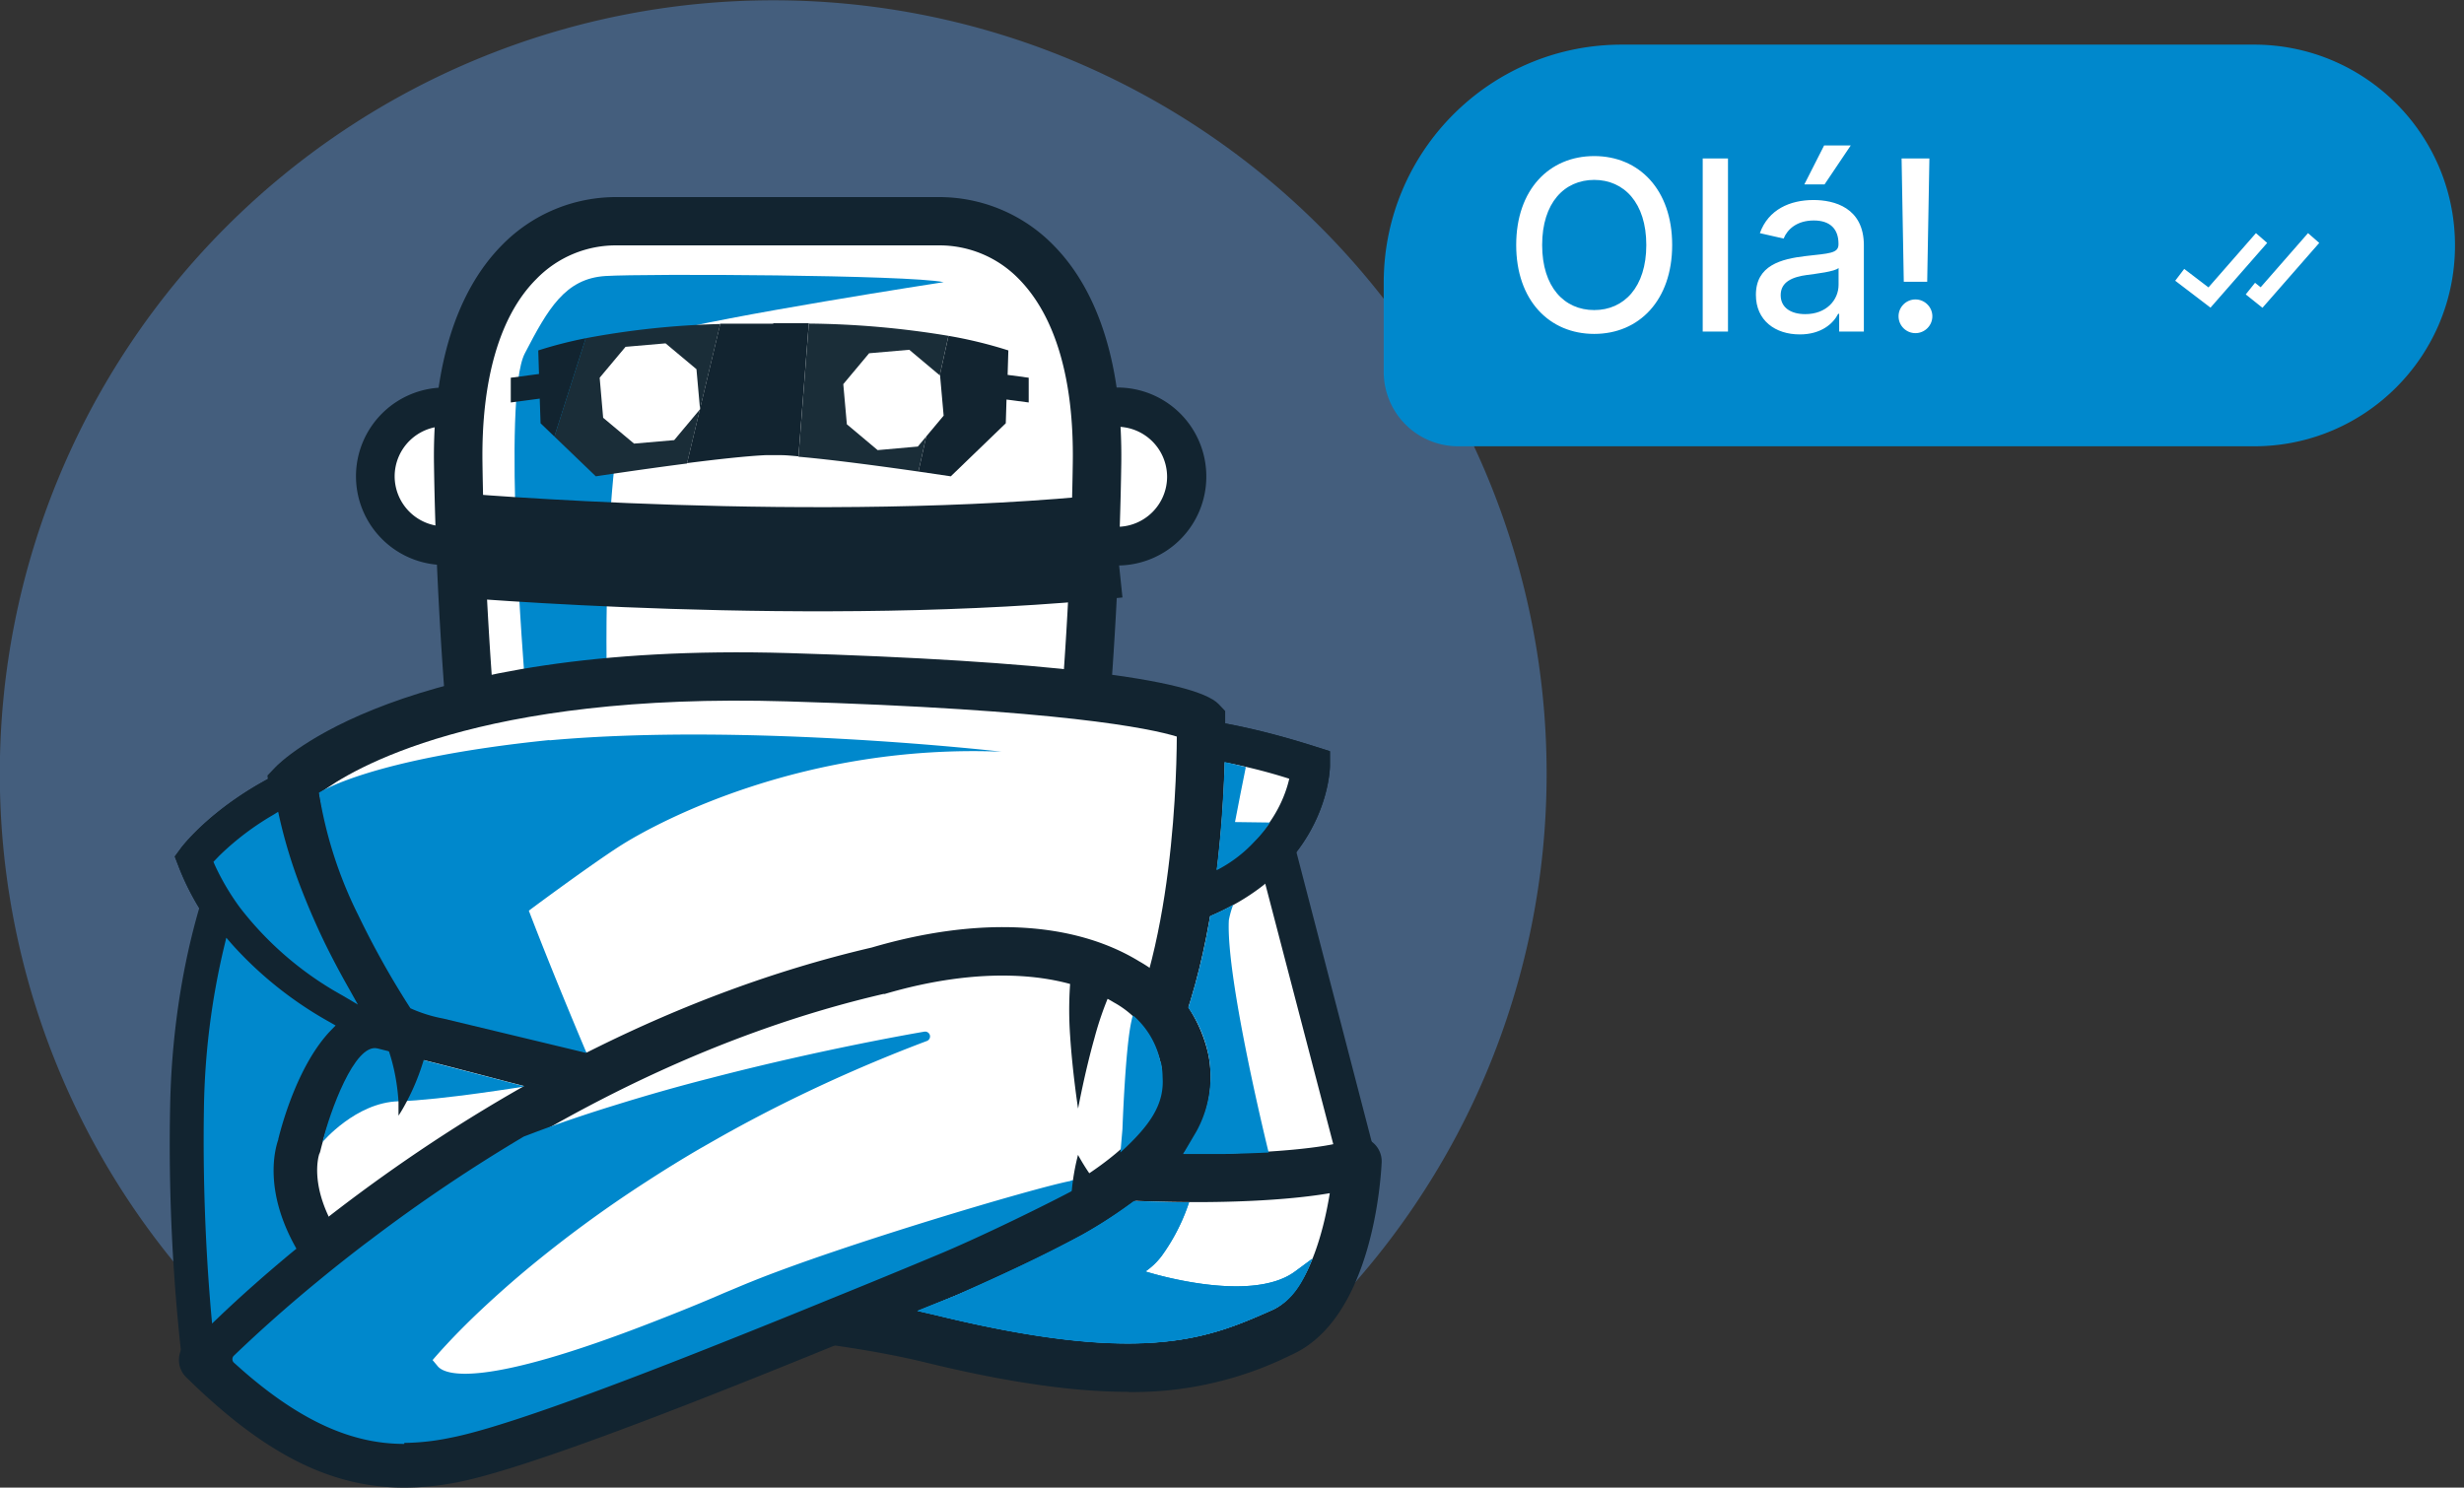
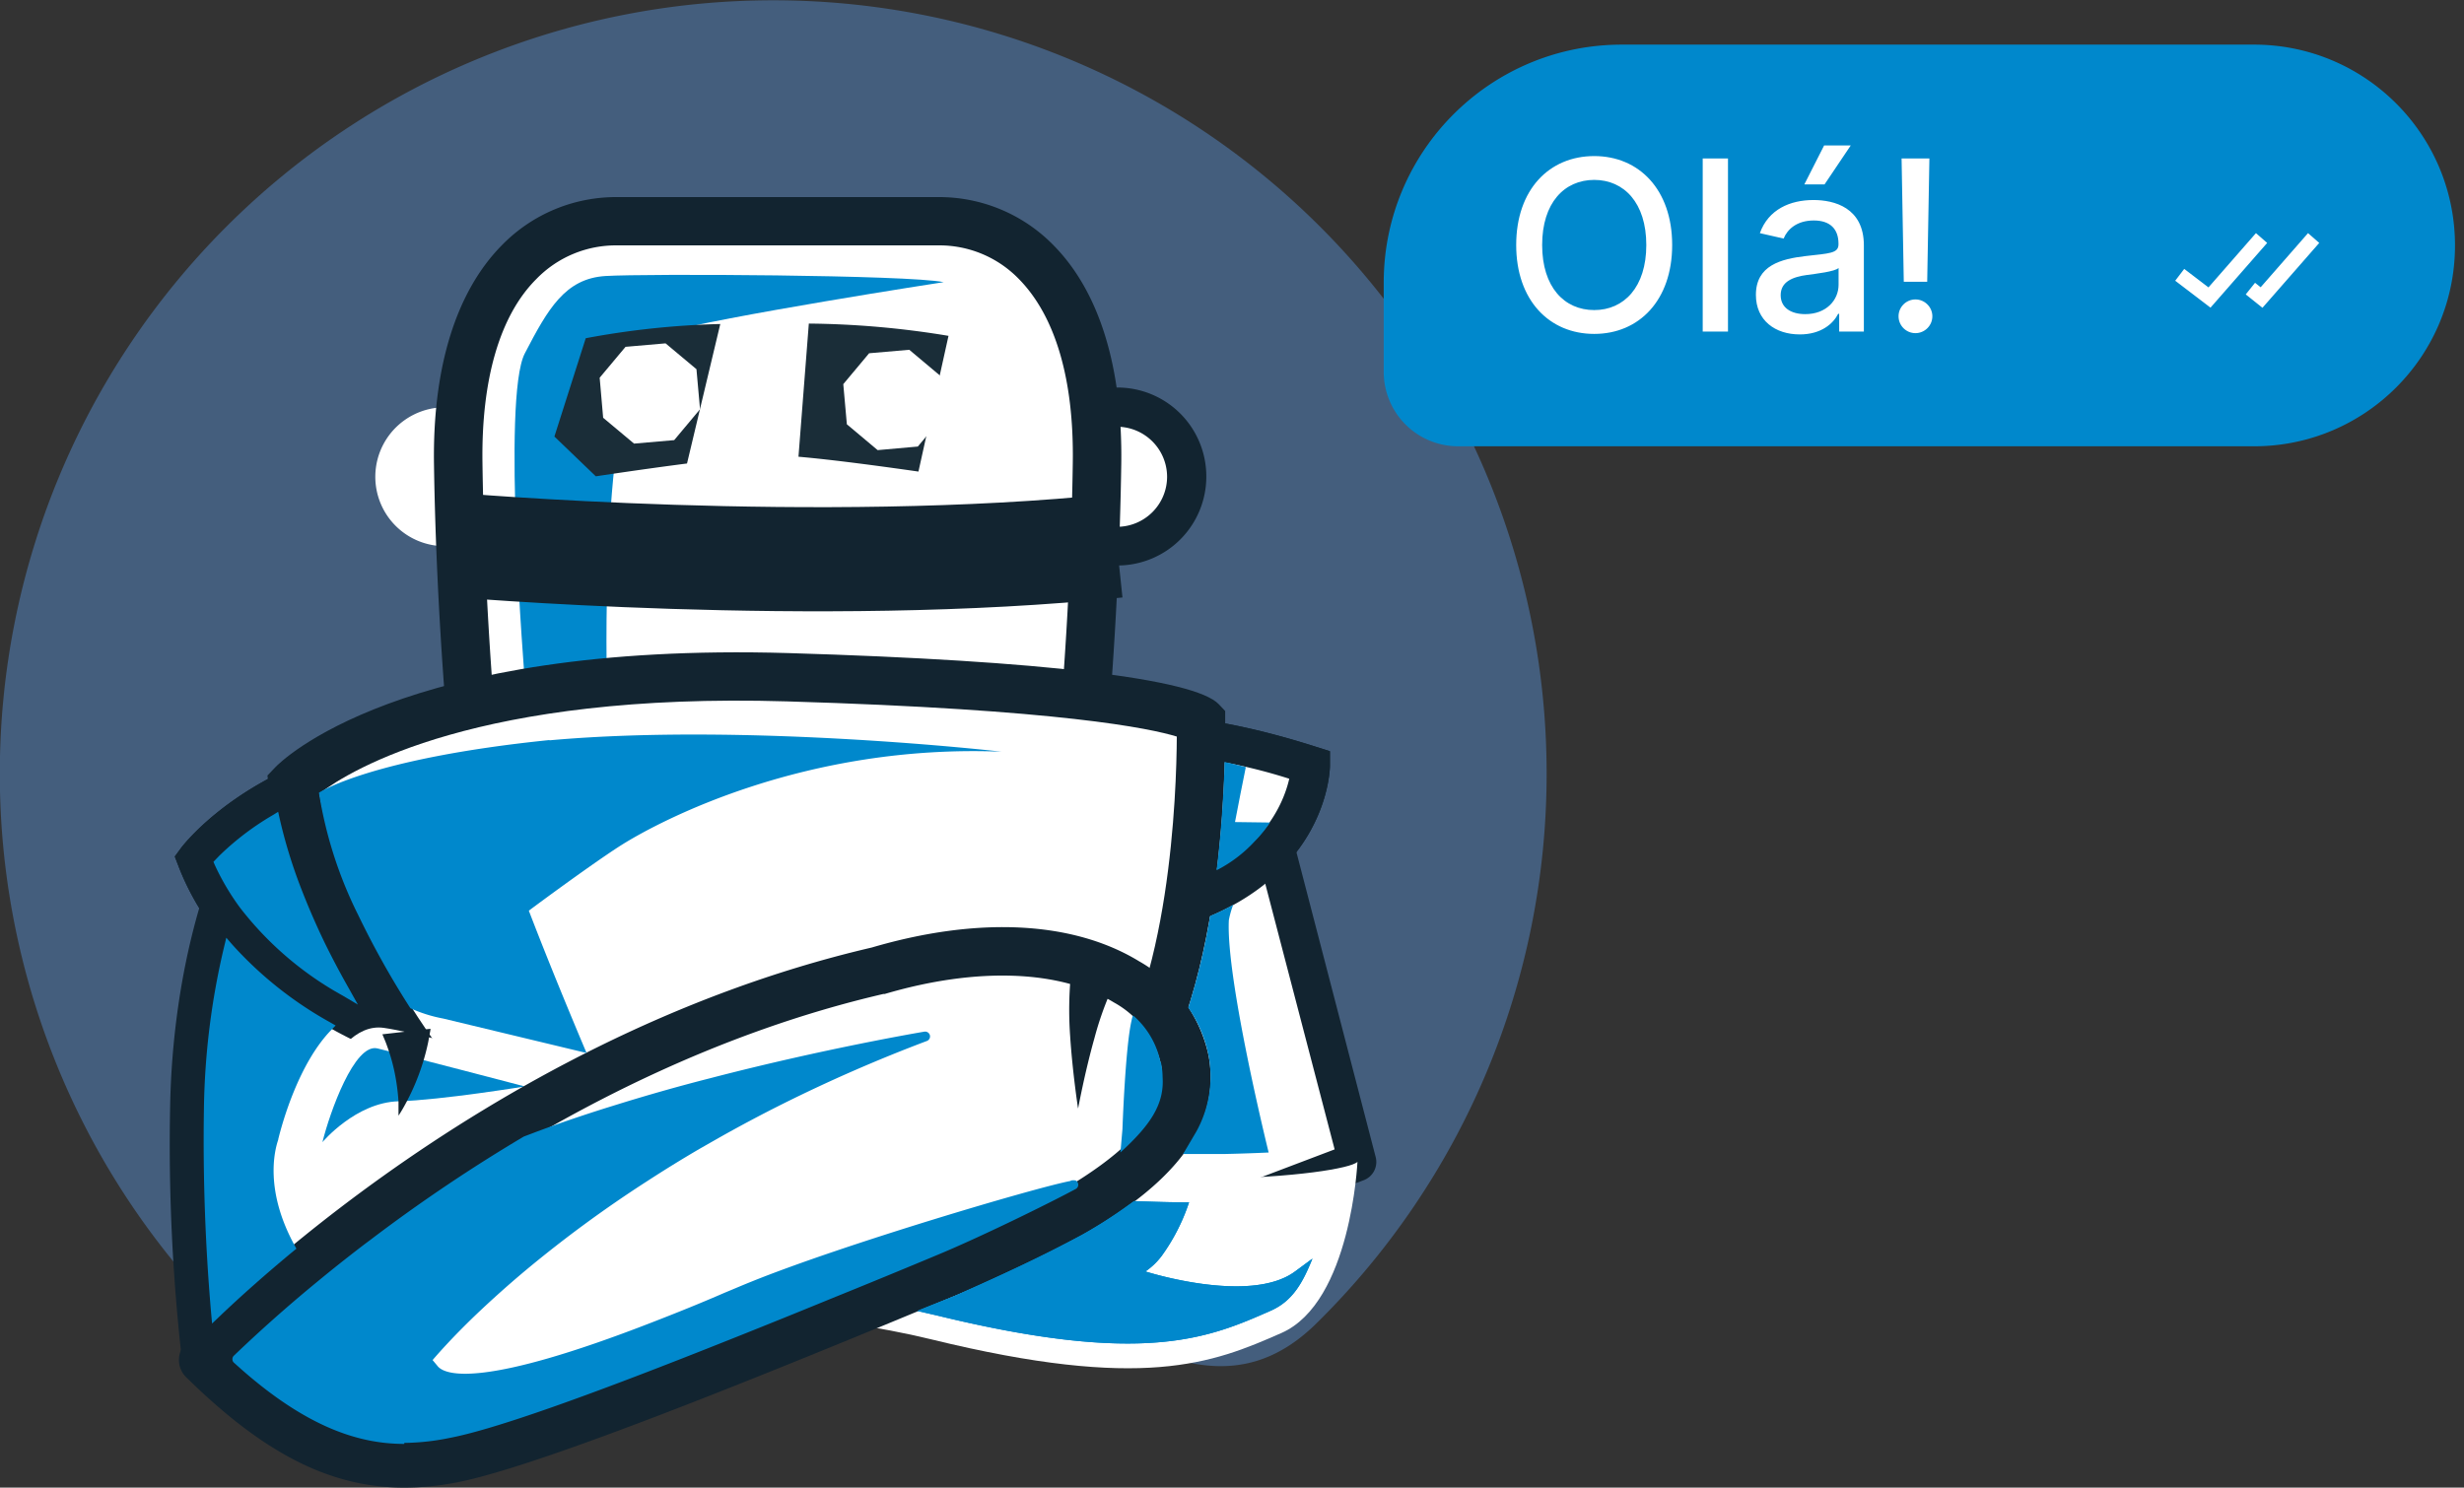
<svg xmlns="http://www.w3.org/2000/svg" width="260" height="157" fill="none">
  <rect width="100%" height="100%" fill="#333333" stroke="none" />
  <g clip-path="url(#a)">
    <path d="M163.199 81.596a81.345 81.345 0 0 1-24.303 58.084c-14.739 14.507-30.406-10.705-52.746-10.705-20.194 0-43.24 26.895-57.485 14.748A81.431 81.431 0 0 1-.02 81.596 81.595 81.595 0 0 1 81.595.03a81.598 81.598 0 0 1 75.392 50.368 81.597 81.597 0 0 1 6.212 31.227" fill="#5E9EEB" fill-opacity=".4" />
    <path d="M44.94 110.646s-18.48-5.203-24.177-19.932c0 0 4.255-5.706 13.965-9.12l10.213 29.052z" fill="#fff" />
    <path d="m48.181 113.675-3.79-1.064c-.794-.223-19.536-5.648-25.542-21.16l-.406-1.055.667-.909c.194-.251 4.749-6.247 14.932-9.816l1.934-.677 12.205 34.681zM23.124 91.093c4.013 8.887 13.181 13.897 18.452 16.141l-8.095-22.979a30.243 30.243 0 0 0-10.367 6.838" fill="#122430" />
    <path d="M121.604 77.59s5.541-.425 16.692 3.154c0 0-.087 11.508-16.006 15.59l-.686-18.743z" fill="#fff" />
    <path d="m120.336 98.944-.841-23.21 1.934-.145c.242 0 6.064-.416 17.476 3.24l1.431.454v1.508c0 .532-.3 13.134-17.553 17.553l-2.447.6zm3.385-19.255.513 13.926c8.878-3.065 11.199-8.762 11.808-11.43a58.01 58.01 0 0 0-12.321-2.496z" fill="#122430" />
    <path d="M54.254 50.319a7.32 7.32 0 0 1-7.32 7.32 7.319 7.319 0 0 1-7.331-7.32 7.33 7.33 0 0 1 10.134-6.773 7.32 7.32 0 0 1 4.517 6.773z" fill="#fff" />
-     <path d="M46.934 59.631a9.371 9.371 0 0 1-9.371-9.361 9.371 9.371 0 0 1 9.37-9.372 9.371 9.371 0 0 1 9.362 9.372 9.371 9.371 0 0 1-9.361 9.361zm0-14.642a5.29 5.29 0 0 0-5.29 5.28 5.29 5.29 0 0 0 5.29 5.281 5.29 5.29 0 0 0 5.28-5.28 5.29 5.29 0 0 0-5.28-5.28z" fill="#122430" />
    <path d="M125.192 50.319a7.321 7.321 0 0 1-7.321 7.32 7.321 7.321 0 0 1-7.331-7.32 7.33 7.33 0 0 1 12.511-5.183 7.313 7.313 0 0 1 2.141 5.183z" fill="#fff" />
    <path d="M117.87 59.631a9.381 9.381 0 0 1-9.371-9.361 9.383 9.383 0 0 1 9.371-9.372 9.38 9.38 0 0 1 9.42 9.42 9.379 9.379 0 0 1-9.371 9.362l-.049-.049zm.049-14.593a5.285 5.285 0 0 0-4.92 3.25 5.282 5.282 0 0 0-.409 2.03 5.29 5.29 0 0 0 5.28 5.28 5.288 5.288 0 0 0 5.281-5.28 5.292 5.292 0 0 0-5.281-5.28" fill="#122430" />
    <path d="M98.906 23.346H65.203c-9.671 0-17.099 8.433-16.857 25.55.242 17.118 1.74 31.5 1.74 31.5l31.973 2.233 31.915-2.234s1.489-14.38 1.741-31.498c.251-17.118-7.196-25.551-16.857-25.551" fill="#fff" />
    <path d="M82.06 85.192h-.185l-34.11-2.38-.222-2.136c0-.145-1.499-14.69-1.75-31.722-.145-10.193 2.33-18.172 7.156-23.065a16.817 16.817 0 0 1 12.254-5.087h33.703a16.852 16.852 0 0 1 12.263 5.087c4.836 4.893 7.292 12.872 7.147 23.065-.251 17.031-1.731 31.577-1.75 31.721l-.223 2.138-34.284 2.379zm-29.633-7.195 29.632 2.07 29.623-2.07c.415-4.614 1.334-16.132 1.518-29.14.135-8.79-1.828-15.473-5.677-19.4a11.677 11.677 0 0 0-8.617-3.558H65.202a11.684 11.684 0 0 0-8.616 3.559c-3.869 3.868-5.803 10.638-5.677 19.4.183 13.007 1.102 24.526 1.518 29.139z" fill="#122430" />
    <path d="M55.376 71.788s-2.437-29.796 0-34.487c2.437-4.69 4.255-7.91 8.52-8.172 4.265-.26 31.915-.126 35.677.648 0 0-23.491 3.617-29.903 5.435-6.412 1.819-5.648 35.541-5.648 35.541l-8.646 1.035z" fill="#08C" />
    <path d="M24.332 92.455s-4.09 9.671-4.342 24.497a201.77 201.77 0 0 0 1.238 26.45l15.473-7.243 5.116-34.352-17.485-9.352z" fill="#fff" />
    <path d="M21.228 145.452a2.032 2.032 0 0 1-1.672-.89 2.054 2.054 0 0 1-.34-.889 201.409 201.409 0 0 1-1.267-26.76c.261-15.087 4.333-24.845 4.507-25.251a2.06 2.06 0 0 1 1.2-1.132 2.03 2.03 0 0 1 1.643.126l17.505 9.352a2.04 2.04 0 0 1 1.064 2.099l-5.116 34.351a2.031 2.031 0 0 1-1.151 1.548l-15.474 7.253c-.272.127-.57.193-.87.193h-.03zm4.255-50.076a74.973 74.973 0 0 0-3.423 21.605c-.112 7.8.21 15.601.967 23.365l11.905-5.58 4.739-31.837-14.188-7.553z" fill="#122430" />
    <path d="m133.528 85.348 9.671 37.224-21.634 8.172s-19.593-10.3-19.593-10.813c0-.512 5.203-29.641 5.203-29.641l26.353-4.942z" fill="#fff" />
    <path d="M121.604 132.793a1.932 1.932 0 0 1-.967-.242c-20.687-10.88-20.687-11.044-20.687-12.572 0-.223 0-.696 5.223-29.98a2.044 2.044 0 0 1 1.644-1.654l26.315-4.942a2.05 2.05 0 0 1 2.359 1.499l9.671 37.214a2.058 2.058 0 0 1-1.257 2.437l-21.634 8.172a2.09 2.09 0 0 1-.725.136l.058-.068zm-17.466-13.733c2.601 1.557 10.338 5.735 17.514 9.516l19.178-7.272-8.772-33.597-23.056 4.332c-1.74 9.749-4.081 22.969-4.748 26.953" fill="#122430" />
-     <path d="M44.94 110.646s-18.48-5.203-24.177-19.932c0 0 4.255-5.706 13.965-9.12l10.213 29.052z" fill="#fff" />
    <path d="m48.181 113.675-3.79-1.064c-.794-.223-19.536-5.648-25.542-21.16l-.406-1.055.667-.909c.194-.251 4.749-6.247 14.932-9.816l1.934-.677 12.205 34.681zM23.124 91.093c4.013 8.887 13.181 13.897 18.452 16.141l-8.095-22.979a30.243 30.243 0 0 0-10.367 6.838" fill="#122430" />
    <path d="M121.604 77.59s5.541-.425 16.692 3.154c0 0-.087 11.508-16.006 15.59l-.686-18.743z" fill="#fff" />
    <path d="m120.336 98.944-.841-23.21 1.934-.145c.242 0 6.064-.416 17.476 3.24l1.431.454v1.508c0 .532-.3 13.134-17.553 17.553l-2.447.6zm3.385-19.255.513 13.926c8.878-3.065 11.199-8.762 11.808-11.43a58.01 58.01 0 0 0-12.321-2.496z" fill="#122430" />
    <path d="m81.227 126.372-36.14-13.085S32.9 97.707 30.918 82.707c0 0 11.809-12.436 52.224-11.247 40.416 1.19 43.617 4.604 43.617 4.604s.677 27.427-8.704 39.525c-9.381 12.099-36.799 10.783-36.799 10.783" fill="#fff" />
    <path d="M83.712 128.972c-1.47 0-2.408 0-2.601-.048h-.387l-37.166-13.462-.455-.58c-.522-.658-12.659-16.315-14.719-31.818l-.164-1.219.841-.88c.513-.541 13.085-13.25 54.158-12.04 26.712.793 42.833 2.708 45.386 5.396l.677.716v.967c0 1.16.59 28.481-9.226 41.15-8.385 10.832-29.013 11.828-36.334 11.828l-.01-.01zm-1.982-5.135c3.21.087 26.402.377 34.284-9.806 7.466-9.671 8.133-30.377 8.162-36.296-2.805-.86-12.263-2.853-41.14-3.713-32.553-.968-45.977 7.166-49.323 9.719 2.127 12.166 10.967 24.632 13.027 27.417l34.99 12.679z" fill="#122430" />
    <path d="M31.315 120.917s3.24-13.297 9.197-12.437c5.957.861 24.884 6.761 51.963 12.437 27.079 5.677 49.399 3.066 50.763 1.703 0 0-.677 14.816-8.008 18.055-7.33 3.24-14.651 6.132-36.962.677-22.311-5.454-60.928-3.51-64.796-9.816-3.869-6.305-2.147-10.638-2.147-10.638" fill="#fff" />
-     <path d="M119.08 146.894c-5.329 0-12.176-.842-21.422-3.105-9.671-2.359-22.804-3.326-34.38-4.187-19.13-1.412-29.246-2.35-31.983-6.77-4.12-6.634-2.833-11.547-2.427-12.727.716-2.901 4.294-15.329 12.011-14.216 2.583.367 7.292 1.605 13.81 3.307 9.44 2.466 22.38 5.851 38.308 9.159 24.883 5.164 45.841 3.239 48.781 2.108a2.546 2.546 0 0 1 3.634.751c.271.438.403.949.379 1.464-.077 1.682-.967 16.508-9.526 20.309a37.544 37.544 0 0 1-17.185 3.926v-.019zm-85.386-25.126c-.068.213-1.113 3.434 1.934 8.356 1.625 2.418 16.876 3.54 28.046 4.362 11.78.87 25.145 1.857 35.212 4.323 21.973 5.367 28.762 2.36 35.329-.542 3.626-1.595 5.387-7.882 6.102-12.34-8.907 1.528-28.462 1.547-48.355-2.582-16.044-3.327-29.013-6.77-38.559-9.217-6.354-1.663-10.938-2.901-13.24-3.191-2.301-.29-5.25 6.006-6.353 10.512-.026.11-.061.217-.107.319" fill="#122430" />
    <path d="M55.376 114.66s-13.123-3.433-15.55-4.013c-2.428-.581-5.03 6.769-5.803 9.893 0 0 3.51-4.187 8.026-4.313 4.517-.126 13.327-1.567 13.327-1.567z" fill="#08C" />
    <path d="M21.431 143.528s29.458-31.315 71.218-41.064c19.071-5.619 30.831 1.199 32.359 9.372 1.528 8.172-6.644 14.825-25.038 22.485-18.394 7.659-43.442 17.891-52.127 19.593-8.685 1.702-16.19-.338-26.412-10.386z" fill="#fff" />
    <path d="M42.688 157c-7.872 0-14.884-3.627-23.046-11.654a2.552 2.552 0 0 1-.068-3.568c1.219-1.306 30.445-31.992 72.417-41.78 11.257-3.307 21.276-2.785 28.22 1.461a15.088 15.088 0 0 1 7.312 9.903c2.176 11.605-11.48 19.033-26.567 25.319-19.893 8.288-43.849 18.017-52.62 19.739a28.88 28.88 0 0 1-5.648.58zm-17.592-13.54c9.15 8.337 15.561 9.236 22.244 7.931 8.423-1.654 33.51-11.886 51.634-19.449 17.407-7.263 24.699-13.327 23.52-19.651a10.072 10.072 0 0 0-4.962-6.499c-5.628-3.434-14.439-3.762-24.177-.89h-.145c-34.739 8.075-61.17 31.789-68.123 38.52" fill="#122430" />
    <path d="M113.751 116.952s-.581-3.772-.832-7.64a38.605 38.605 0 0 1 0-5.484c.023-.373.068-.744.135-1.112.041-.307.102-.61.184-.909.165-.551.252-.861.252-.861l4.545 2.341-.251.319a3.45 3.45 0 0 0-.3.493 6.027 6.027 0 0 0-.377.754 34.07 34.07 0 0 0-1.625 4.72c-1.016 3.607-1.712 7.379-1.712 7.379M42.05 117.716v-1.441c-.065-1.03-.2-2.054-.406-3.065a19.301 19.301 0 0 0-.813-2.853c-.126-.368-.26-.668-.348-.88l-.135-.32 5.077-.58s0 .165-.068.445c-.067.28-.106.677-.212 1.141a23.497 23.497 0 0 1-.968 3.288 23.602 23.602 0 0 1-1.363 2.998c-.416.784-.745 1.267-.745 1.267" fill="#122430" />
    <path d="M28.868 120.114c.484-1.934 2.263-8.201 5.725-11.76a40.489 40.489 0 0 1-10.454-8.297 78.706 78.706 0 0 0-2.108 16.924 210.1 210.1 0 0 0 .764 21.595 149.244 149.244 0 0 1 7.823-6.905c-3.297-6.034-2.137-10.444-1.75-11.557z" fill="#08C" />
    <path d="m22.379 139.679-.097-1.054c-.625-7.2-.88-14.427-.764-21.654a78.335 78.335 0 0 1 2.128-17.04l.232-.967.648.745a39.942 39.942 0 0 0 10.319 8.191l.57.329-.464.474c-3.394 3.491-5.135 9.671-5.59 11.528v.048c-.396 1.141-1.45 5.329 1.712 11.131l.203.377-.328.262c-2.767 2.292-5.465 4.671-7.795 6.895l-.774.735zm2.04-38.558a77.76 77.76 0 0 0-1.876 15.87c-.145 8.259.261 15.541.668 20.493a155.997 155.997 0 0 1 6.77-5.938c-3.105-5.958-2.022-10.319-1.596-11.606.464-1.827 2.137-7.736 5.406-11.489a41.13 41.13 0 0 1-9.362-7.359M127.523 111.362c.521 2.742.073 5.58-1.267 8.027l-1.412 2.399h4.477c2.341-.049 4.546-.155 4.546-.155s-4.536-18.375-4.197-24.535a9.513 9.513 0 0 1 .454-1.606c-.791.436-1.605.83-2.437 1.18a70.506 70.506 0 0 1-2.302 9.671 13.33 13.33 0 0 1 2.138 5.058M33.868 99.873c-.968-1.934-1.828-3.946-2.63-6.044a53.253 53.253 0 0 1-2.225-7.321 28.556 28.556 0 0 0-5.32 4.013c-.212.203-.405.406-.57.57a23.997 23.997 0 0 0 2.64 4.45 34.817 34.817 0 0 0 10.638 9.1 86.563 86.563 0 0 1-2.524-4.768" fill="#08C" />
    <path d="m37.765 106.024-1.634-.967a35.054 35.054 0 0 1-10.784-9.236 25.599 25.599 0 0 1-2.688-4.546l-.136-.319.233-.242c.164-.174.357-.377.58-.59a29.07 29.07 0 0 1 5.416-4.08l.6-.368.154.696a53.306 53.306 0 0 0 2.215 7.253 78.24 78.24 0 0 0 2.601 5.996 90.364 90.364 0 0 0 2.515 4.739l.928 1.664zM23.732 91.198a24.807 24.807 0 0 0 2.437 4.043 32.874 32.874 0 0 0 8.84 7.968 119.236 119.236 0 0 1-1.606-3.114c-.967-2.04-1.886-4.08-2.64-6.083a54.526 54.526 0 0 1-2.089-6.702 27.074 27.074 0 0 0-4.622 3.578l-.32.31zM136.652 134.186c-4.768 3.53-15.783 0-15.783 0a7.352 7.352 0 0 0 1.692-1.615 20.597 20.597 0 0 0 2.824-5.435l.087-.242c-1.818 0-3.8-.058-5.802-.135l-.726.522a49.338 49.338 0 0 1-4.729 3.017c-4.342 2.341-8.104 4.072-13.278 6.383-1.344.561-2.785 1.103-4.149 1.673l2.06.474c21.973 5.368 28.762 2.36 35.338-.541 2.37-1.19 3.269-2.96 4.265-5.426l-1.799 1.325zM130.317 86.758l.561-2.901.581-2.901c-.784-.194-1.557-.397-2.254-.532 0 1.064-.077 2.447-.154 3.781a130.873 130.873 0 0 1-.31 4.217 125.187 125.187 0 0 1-.367 3.423 14.25 14.25 0 0 0 4.013-3.046 13.263 13.263 0 0 0 1.625-1.992l-3.695-.049zM122.454 112.088a8.879 8.879 0 0 0-2.727-4.778.718.718 0 0 0-.193-.125 4.14 4.14 0 0 0-.126.493c-.667 2.804-.967 11.479-.967 11.479l-.213 2.466c3.182-2.901 4.642-5.106 4.449-7.949a7.42 7.42 0 0 0-.184-1.586M79.39 135.782c-.967.368-1.838.754-2.766 1.141a280.31 280.31 0 0 1-7.534 3.095c-14.68 5.725-21.537 6.48-23.297 4.565l-.861-1.016a61.279 61.279 0 0 1 4.835-5.106c1.412-1.354 3.143-2.901 5.194-4.652a129.701 129.701 0 0 1 12.969-9.545 149.05 149.05 0 0 1 5.56-3.424l2.002-1.141a145.337 145.337 0 0 1 6.876-3.655 160.27 160.27 0 0 1 15.203-6.635s-10.328 1.722-22.591 4.913c-3.23.841-6.596 1.78-9.942 2.814l-.967.3a169.33 169.33 0 0 0-7.737 2.65l-.86.329A169.13 169.13 0 0 0 39.4 131.208s-.242.193-.58.435a179.09 179.09 0 0 0-4.633 3.656l-.696.57a177.085 177.085 0 0 0-8.51 7.573l.28.251.445.397c8.752 7.736 15.01 8.558 21.518 7.282 5.358-1.045 17.408-5.561 30.164-10.638 3.298-1.316 6.634-2.669 9.913-4.014 4.004-1.634 7.93-3.259 11.605-4.777 4.226-1.76 11.238-5.184 14.304-6.828-.136-.077-21.364 5.629-33.85 10.638" fill="#08C" />
    <path d="M42.658 152.387c-4.71 0-10.183-1.693-17.233-7.911l-.735-.658a.473.473 0 0 1-.165-.367.493.493 0 0 1 .155-.377 153.106 153.106 0 0 1 8.54-7.592l.706-.58a167.968 167.968 0 0 1 4.642-3.666l.57-.425A171.356 171.356 0 0 1 55.27 119.95l.967-.367c2.379-.9 4.97-1.789 7.736-2.66l.968-.3c3.114-.967 6.47-1.934 9.97-2.824 12.147-3.162 22.524-4.903 22.63-4.922a.523.523 0 0 1 .581.377.512.512 0 0 1-.32.609 161.755 161.755 0 0 0-15.144 6.606 150.44 150.44 0 0 0-6.857 3.646l-2.002 1.141a138.203 138.203 0 0 0-5.532 3.414 129.798 129.798 0 0 0-12.92 9.497 110.753 110.753 0 0 0-5.174 4.632c-2.447 2.35-3.946 4.062-4.526 4.739l.58.696c.832.9 4.749 2.283 22.717-4.729 2.37-.919 4.904-1.934 7.525-3.075.967-.397 1.856-.784 2.775-1.151 9.749-3.946 29.98-9.932 33.694-10.638l.097-.058a1.45 1.45 0 0 1 .474 0 .52.52 0 0 1 .27.454.519.519 0 0 1-.074.26.52.52 0 0 1-.196.185c-2.96 1.596-10.02 5.048-14.352 6.857a1028.704 1028.704 0 0 1-11.605 4.777 1088.482 1088.482 0 0 1-9.923 4.014c-15.696 6.276-25.59 9.768-30.251 10.638a24.705 24.705 0 0 1-4.72.513v.106zm-16.866-9.062.31.271c8.704 7.679 14.719 8.423 21.083 7.176 4.526-.89 14.642-4.468 30.067-10.638 3.298-1.316 6.634-2.67 9.913-4.014 4.003-1.634 7.92-3.259 11.557-4.777 2.833-1.18 6.847-3.066 10.087-4.671-6.925 1.934-20.31 5.86-29.226 9.468-.92.367-1.838.744-2.757 1.141a275.615 275.615 0 0 1-7.553 3.094c-13.646 5.32-21.673 6.819-23.858 4.439l-.87-1.034a.514.514 0 0 1 0-.648 59.969 59.969 0 0 1 4.883-5.155 107.356 107.356 0 0 1 5.223-4.681 131.94 131.94 0 0 1 13.017-9.574 140.347 140.347 0 0 1 7.592-4.584 164.538 164.538 0 0 1 6.895-3.675 158.66 158.66 0 0 1 10.338-4.7 299.537 299.537 0 0 0-17.407 3.936 223.33 223.33 0 0 0-9.923 2.814l-.967.3c-2.727.861-5.31 1.75-7.67 2.64l-.86.329a169.738 169.738 0 0 0-15.947 10.715s-.252.204-.6.445a175.273 175.273 0 0 0-4.594 3.637l-.696.57c-3.608 2.979-6.335 5.484-8.085 7.166M57.978 78.103c-18.936 1.934-24.323 5.56-24.323 5.56a44.353 44.353 0 0 0 4.12 12.863 91.897 91.897 0 0 0 5.532 9.884 15.09 15.09 0 0 0 3.453 1.083l15.135 3.637s-3.375-7.921-6.093-15.02c4.014-2.988 8.066-5.86 9.845-6.972 4.081-2.553 19.342-10.639 40.029-9.807 0 0-26.74-3.085-47.698-1.199" fill="#08C" />
-     <path d="M113.751 121.884c.437.799.921 1.571 1.451 2.311a22.132 22.132 0 0 0 1.663 2.041l-3.868 1.363c.009-.97.077-1.939.203-2.901.127-.948.311-1.888.551-2.814z" fill="#122430" />
    <path d="M136.652 134.186c-4.768 3.53-15.783 0-15.783 0a7.352 7.352 0 0 0 1.692-1.615 20.597 20.597 0 0 0 2.824-5.435l.087-.242c-1.818 0-3.8-.058-5.802-.135l-.726.522a49.338 49.338 0 0 1-4.729 3.017c-4.342 2.341-8.104 4.072-13.278 6.383-1.344.561-2.785 1.103-4.149 1.673l2.06.474c21.973 5.368 28.762 2.36 35.338-.541 2.215-.967 3.327-2.998 4.323-5.474l-1.857 1.373z" fill="#08C" />
    <path d="M47.64 57.484s38.82 3.385 70.231.107" stroke="#122430" stroke-width="10.99" stroke-miterlimit="10" />
-     <path d="m56.798 36.983.077 2.485-2.978.396v2.612l3.056-.407.087 2.602 1.46 1.402 3.307-10.377c-1.693.332-3.366.761-5.01 1.287zM106.324 39.564l.077-2.582a46.839 46.839 0 0 0-6.315-1.538l-3.172 14.323 3.413.503 5.803-5.6.077-2.504 2.341.31v-2.612l-2.224-.3zM81.595 34.159h-5.59l-3.51 14.72c3.104-.398 6.256-.746 8.268-.842H82.426c.542 0 1.151.067 1.828.125l1.093-14.052h-3.752" fill="#122430" />
    <path d="m85.347 34.15-1.093 14.052c3.704.319 9.158 1.063 12.66 1.566l3.171-14.323a94.561 94.561 0 0 0-14.738-1.296zM61.807 35.695 58.5 46.072l4.371 4.198s4.749-.726 9.623-1.354l3.51-14.72a87.771 87.771 0 0 0-14.197 1.5z" fill="#1A2D38" />
    <path d="m96.846 47.128-4.236.377-3.25-2.727-.377-4.236 2.727-3.26 4.236-.367 3.25 2.727.377 4.226-2.727 3.26zM71.14 46.45l-4.236.367-3.26-2.727-.367-4.226 2.728-3.26 4.226-.367 3.259 2.727.377 4.227-2.727 3.259z" fill="#fff" />
  </g>
  <path d="M146.01 29.83c0-13.873 11.246-25.12 25.12-25.12h66.725c11.705 0 21.195 9.49 21.195 21.195 0 11.706-9.49 21.195-21.195 21.195H153.86a7.85 7.85 0 0 1-7.85-7.85v-9.42z" fill="#08C" />
  <path d="M176.446 25.856c0-5.843-3.496-9.385-8.224-9.385-4.746 0-8.234 3.542-8.234 9.385 0 5.834 3.488 9.384 8.234 9.384 4.728 0 8.224-3.541 8.224-9.384zm-2.729 0c0 4.451-2.355 6.868-5.495 6.868-3.149 0-5.495-2.417-5.495-6.868 0-4.452 2.346-6.87 5.495-6.87 3.14 0 5.495 2.418 5.495 6.87zm8.619-9.135h-2.667v18.27h2.667V16.72zm7.576 18.573c2.266 0 3.541-1.151 4.05-2.177h.107v1.873h2.605v-9.099c0-3.987-3.14-4.781-5.317-4.781-2.48 0-4.764 1-5.656 3.497l2.507.57c.393-.972 1.392-1.908 3.185-1.908 1.721 0 2.604.9 2.604 2.453v.062c0 .973-.999.955-3.461 1.24-2.596.304-5.254.982-5.254 4.095 0 2.694 2.025 4.175 4.63 4.175zm.58-2.141c-1.508 0-2.596-.678-2.596-1.999 0-1.427 1.267-1.935 2.81-2.14.865-.116 2.917-.348 3.3-.732v1.766c0 1.624-1.293 3.105-3.514 3.105zm-.098-13.693h2.132l2.765-4.113h-2.81l-2.087 4.113zm13.195-2.739h-2.935l.232 13.015h2.471l.232-13.015zm-1.472 18.439c.973 0 1.784-.794 1.784-1.784 0-.973-.811-1.775-1.784-1.775-.981 0-1.784.802-1.784 1.775 0 .99.803 1.784 1.784 1.784zM229.529 29.628l3.723 2.841 5.979-6.832-1.183-1.034-5.011 5.728-2.557-1.952-.951 1.248zm15.197-3.991-1.183-1.034-4.999 5.714-.591-.472-.982 1.226 1.764 1.412 5.991-6.846z" fill="#fff" />
  <defs>
    <clipPath id="a">
      <path fill="#fff" d="M0 0h163.199v157H0z" />
    </clipPath>
  </defs>
</svg>